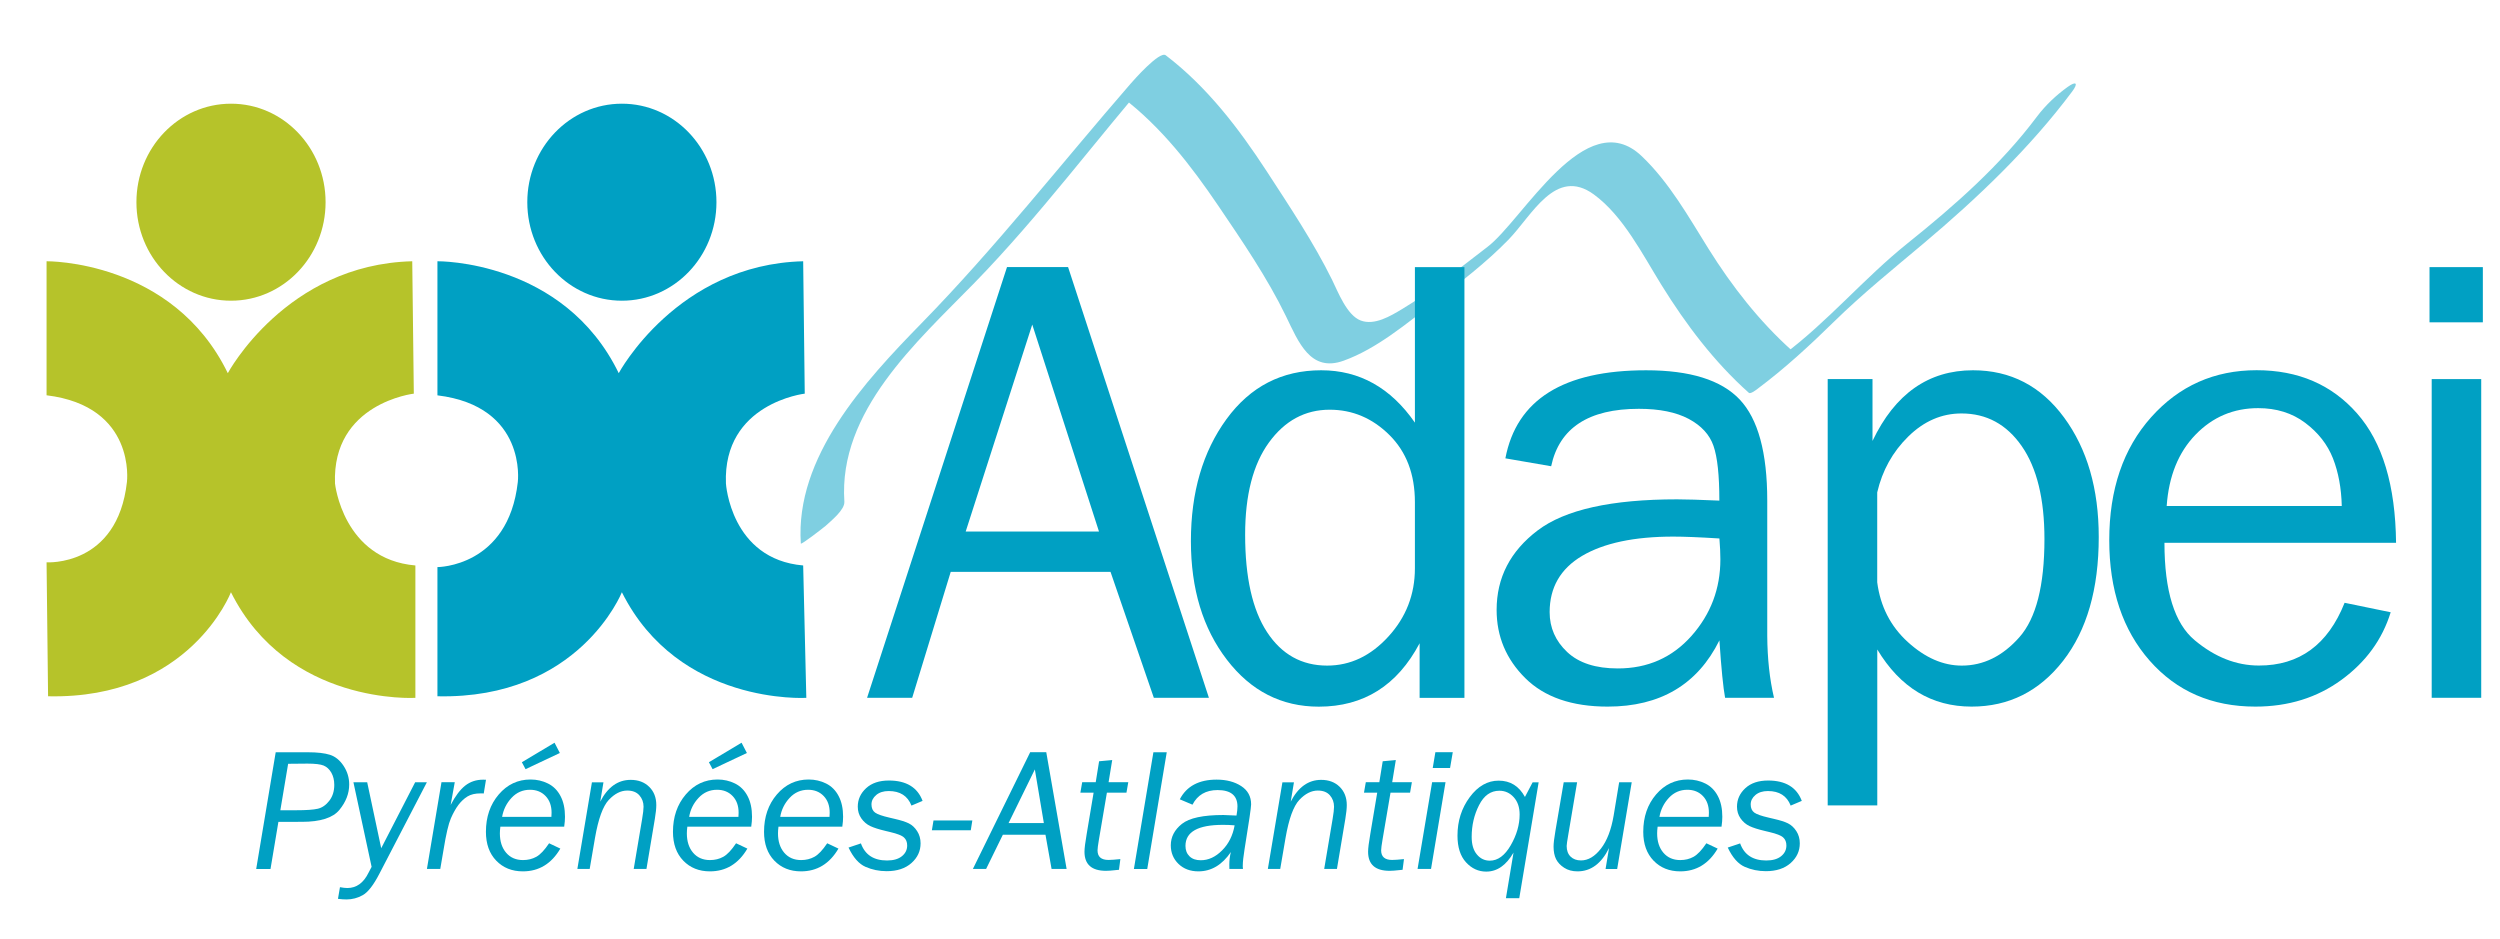
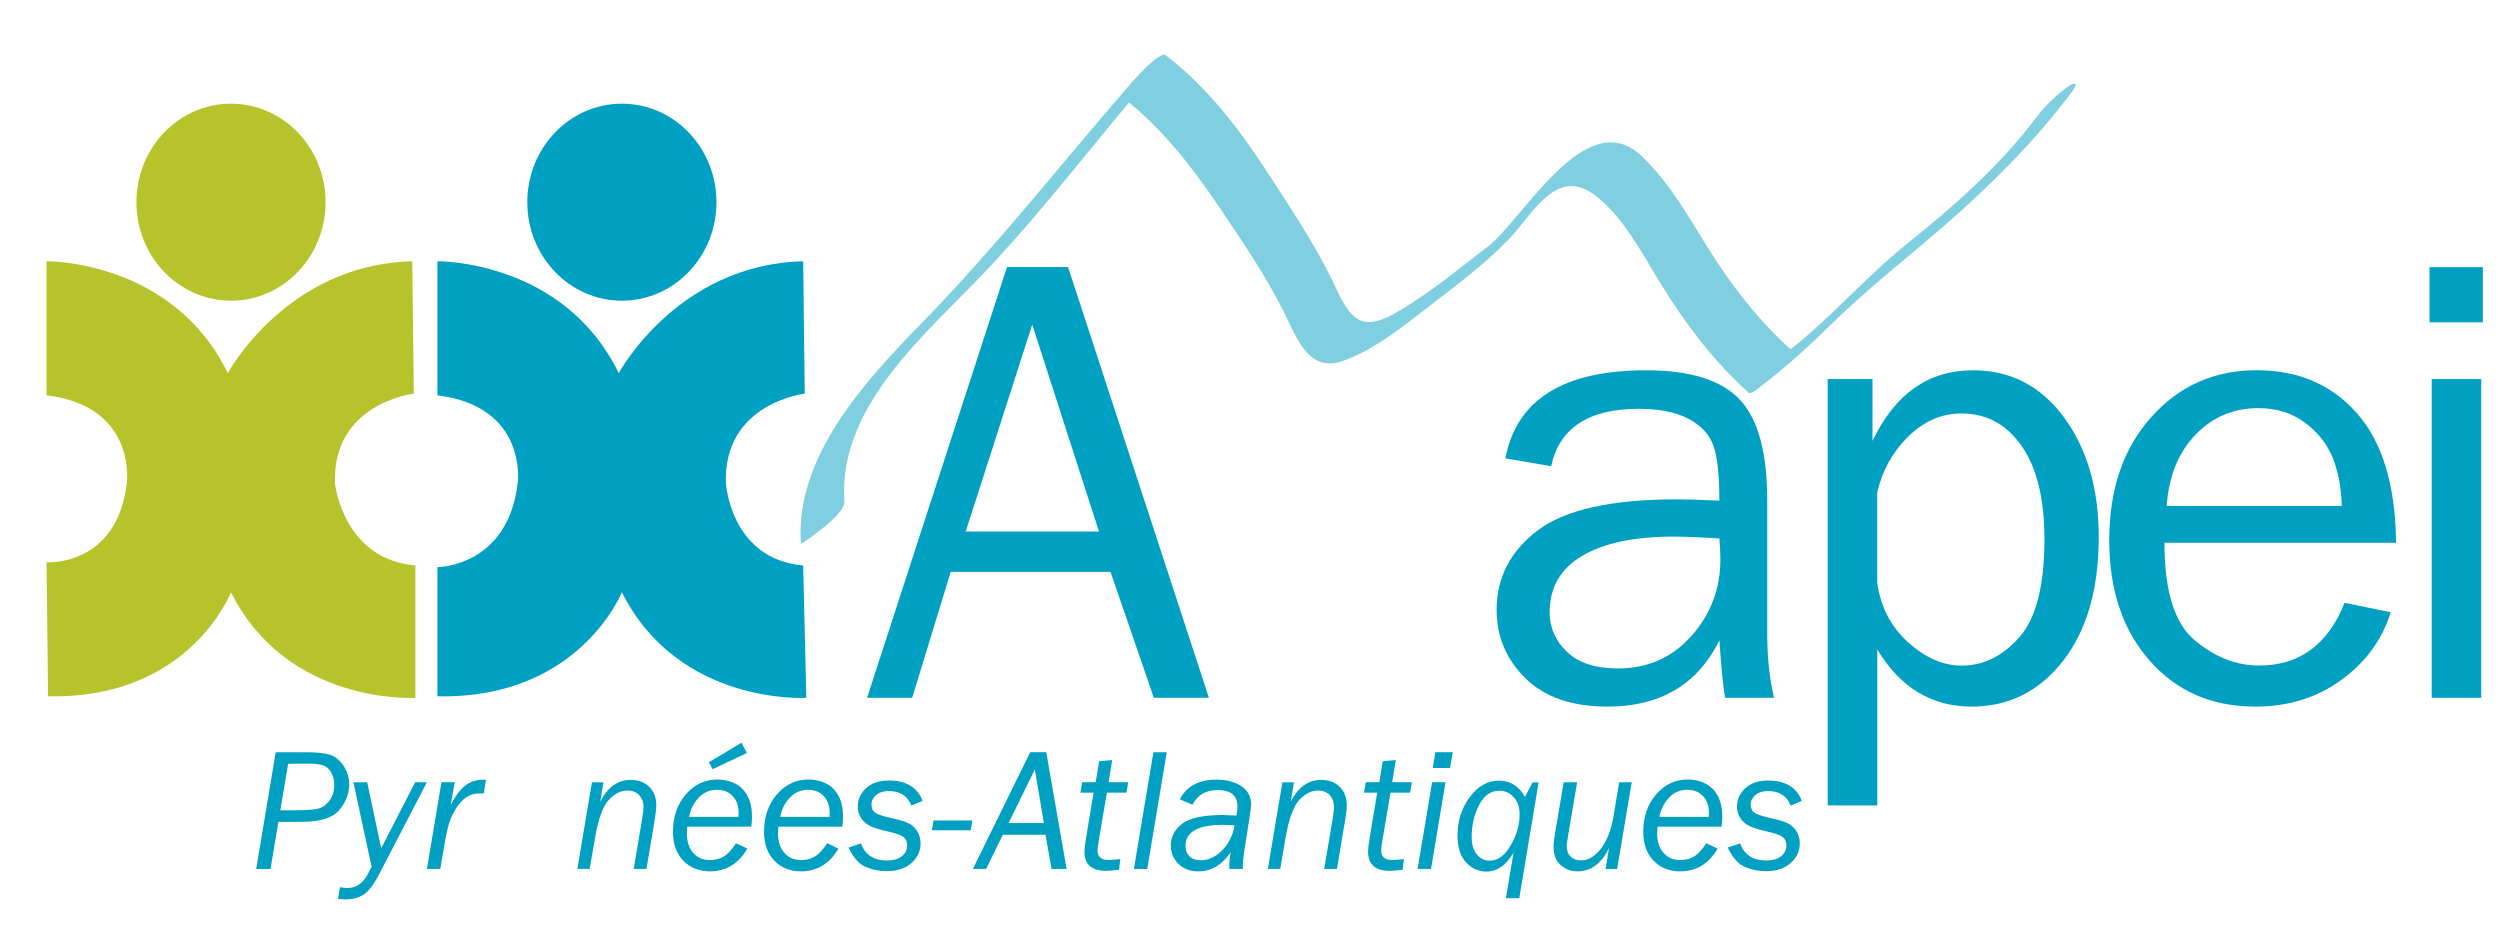
<svg xmlns="http://www.w3.org/2000/svg" version="1.1" id="Calque_1" x="0px" y="0px" viewBox="0 0 413.95 155.54" style="enable-background:new 0 0 413.95 155.54;" xml:space="preserve">
  <style type="text/css">
	.st0{opacity:0.5;}
	.st1{fill:#00A0C3;}
	.st2{fill:#B6C32A;}
</style>
  <g class="st0">
    <g>
      <path class="st1" d="M139.81,83.07c-1.01-15.01,12-26.45,21.53-36.22c10.88-11.16,20.16-23.74,30.36-35.49    c-1.95,1.59-3.91,3.17-5.86,4.76c6.43,4.91,11.36,11.28,15.87,17.93c3.95,5.83,8.14,11.96,11.21,18.29    c2.09,4.31,4.05,9.36,9.54,7.39c5.54-1.99,10.48-6.2,15.09-9.72c4.26-3.26,8.48-6.48,12.23-10.33c3.89-4,7.78-12.1,14.12-7.49    c4.88,3.56,8.1,10,11.22,15.02c4.03,6.5,8.72,12.72,14.45,17.83c0.29,0.26,1.3-0.55,1.42-0.64c4.53-3.38,8.65-7.18,12.68-11.13    c4.72-4.62,9.76-8.69,14.8-12.93c8.97-7.55,17.61-15.78,24.65-25.2c1.02-1.37,0.68-1.77-0.74-0.76c-1.88,1.34-3.7,3.06-5.09,4.91    c-6.03,8.05-13.62,14.73-21.43,20.99c-7.18,5.75-13.18,12.95-20.53,18.44c0.47-0.21,0.95-0.42,1.42-0.64    c-5.43-4.85-10-10.72-13.85-16.88c-3.33-5.33-6.5-11.01-11.09-15.37c-9.25-8.78-19.68,10.64-25.53,15.06    c-4.65,3.52-9.11,7.29-14.13,10.29c-1.92,1.15-4.56,2.75-6.84,1.89c-2.31-0.87-3.77-4.77-4.76-6.77    c-3.08-6.22-7.02-12.11-10.8-17.93c-4.65-7.14-9.91-14.02-16.73-19.22c-1.01-0.77-5.32,4.14-5.86,4.76    c-11.54,13.3-22.3,27.06-34.63,39.67c-9.34,9.56-20.89,22.06-19.93,36.41c0.02,0.3,3.92-2.75,4.12-2.93    C137.58,86.26,139.9,84.42,139.81,83.07L139.81,83.07z" />
    </g>
  </g>
  <path class="st1" d="M72.44,43.26c0,0,20.88-0.26,30.01,18.53c0,0,9.66-18.01,30.54-18.53l0.26,21.92c0,0-13.57,1.57-13.05,14.88  c0,0,0.78,12.53,12.79,13.57l0.52,21.92c0,0-21.14,1.3-30.54-17.49c0,0-7.05,17.75-30.54,17.23V93.9c0,0,11.74,0,13.31-14.09  c0,0,1.57-12.53-13.31-14.35V43.26z" />
  <path class="st1" d="M118.63,33.48c0,9.01-7.01,16.31-15.66,16.31c-8.65,0-15.66-7.3-15.66-16.31c0-9.01,7.01-16.31,15.66-16.31  C111.62,17.16,118.63,24.47,118.63,33.48z" />
  <path class="st2" d="M7.71,43.26c0,0,20.88-0.26,30.01,18.53c0,0,9.66-18.01,30.54-18.53l0.26,21.92c0,0-13.57,1.57-13.05,14.88  c0,0,1.31,12.53,13.31,13.57v21.92c0,0-21.14,1.3-30.54-17.49c0,0-6.79,17.75-30.28,17.23L7.71,93.11c0,0,11.74,0.78,13.31-13.31  c0,0,1.57-12.53-13.31-14.35V43.26z" />
  <path class="st2" d="M53.91,33.48c0,9.01-7.01,16.31-15.66,16.31c-8.65,0-15.66-7.3-15.66-16.31c0-9.01,7.01-16.31,15.66-16.31  C46.89,17.16,53.91,24.47,53.91,33.48z" />
  <g>
    <g>
      <path class="st1" d="M200.17,115.54h-9.12l-7.17-20.85h-26.46l-6.38,20.85h-7.47l23.17-71.32h10.11L200.17,115.54z M181.97,88.01    l-11.05-34.27L159.9,88.01H181.97z" />
-       <path class="st1" d="M242.48,44.23v71.32h-7.42v-9.04c-3.7,7-9.26,10.5-16.69,10.5c-6.17,0-11.25-2.59-15.22-7.77    c-3.98-5.18-5.96-11.72-5.96-19.64c0-8.09,1.97-14.83,5.9-20.21c3.94-5.39,9.16-8.08,15.67-8.08c6.34,0,11.51,2.89,15.52,8.67    V44.23H242.48z M234.28,83.15c0-4.63-1.41-8.34-4.23-11.13c-2.82-2.79-6.11-4.18-9.88-4.18c-4.07,0-7.43,1.81-10.06,5.43    c-2.63,3.62-3.94,8.71-3.94,15.26c0,7.07,1.21,12.45,3.63,16.14c2.42,3.69,5.74,5.54,9.95,5.54c3.83,0,7.21-1.6,10.14-4.81    c2.93-3.2,4.39-6.97,4.39-11.29V83.15z" />
      <path class="st1" d="M293.74,115.54h-8.1c-0.31-1.67-0.63-4.84-0.94-9.51c-3.62,7.31-9.79,10.97-18.5,10.97    c-5.92,0-10.47-1.57-13.64-4.71c-3.17-3.14-4.75-6.91-4.75-11.3c0-5.34,2.26-9.72,6.79-13.16c4.53-3.44,12.23-5.15,23.09-5.15    c1.46,0,3.8,0.07,7,0.21c0-4.18-0.32-7.2-0.97-9.06c-0.64-1.86-2.01-3.35-4.1-4.47c-2.09-1.11-4.84-1.67-8.26-1.67    c-8.32,0-13.17,3.17-14.52,9.51l-7.58-1.31c1.85-9.72,9.61-14.58,23.3-14.58c7.28,0,12.44,1.61,15.49,4.83    c3.05,3.22,4.57,8.8,4.57,16.74v22.41C292.65,109.03,293.01,112.44,293.74,115.54z M284.7,89.16c-3.34-0.21-5.89-0.31-7.63-0.31    c-6.48,0-11.51,1.07-15.1,3.19c-3.59,2.13-5.38,5.24-5.38,9.32c0,2.58,0.97,4.78,2.9,6.6c1.93,1.82,4.73,2.72,8.39,2.72    c4.95,0,9.01-1.8,12.2-5.39c3.19-3.6,4.78-7.82,4.78-12.67C284.86,91.64,284.81,90.48,284.7,89.16z" />
      <path class="st1" d="M310.83,133.36h-8.2V62.77h7.42v10.24c3.72-7.8,9.27-11.7,16.64-11.7c6.22,0,11.25,2.61,15.08,7.82    s5.74,11.81,5.74,19.79c0,8.61-1.97,15.44-5.9,20.5c-3.94,5.05-8.99,7.58-15.15,7.58c-6.62,0-11.83-3.15-15.62-9.46V133.36z     M310.83,81.53v14.89c0.52,3.99,2.21,7.29,5.07,9.89c2.86,2.6,5.83,3.9,8.93,3.9c3.59,0,6.77-1.57,9.54-4.7    c2.77-3.13,4.15-8.55,4.15-16.25c0-6.65-1.25-11.78-3.76-15.39c-2.51-3.61-5.83-5.41-9.98-5.41c-3.27,0-6.21,1.27-8.8,3.81    C313.38,74.82,311.67,77.91,310.83,81.53z" />
      <path class="st1" d="M388.22,99.81l7.63,1.57c-1.39,4.51-4.11,8.24-8.15,11.19c-4.04,2.95-8.79,4.43-14.26,4.43    c-7.21,0-13.04-2.54-17.5-7.61c-4.46-5.07-6.69-11.72-6.69-19.95c0-8.4,2.32-15.19,6.95-20.37c4.63-5.18,10.45-7.77,17.45-7.77    c6.9,0,12.44,2.39,16.64,7.16c4.2,4.77,6.35,11.91,6.45,21.42h-38.35c0,7.98,1.67,13.36,5.02,16.14    c3.34,2.79,6.88,4.18,10.61,4.18C380.73,110.21,385.46,106.75,388.22,99.81z M387.75,83.78c-0.07-2.96-0.56-5.59-1.46-7.89    c-0.91-2.3-2.44-4.26-4.6-5.88c-2.16-1.62-4.75-2.43-7.78-2.43c-4.08,0-7.53,1.46-10.37,4.39s-4.43,6.86-4.78,11.81H387.75z" />
      <path class="st1" d="M411.11,44.23v9.14h-8.83v-9.14H411.11z M410.84,62.77v52.77h-8.2V62.77H410.84z" />
    </g>
  </g>
  <g>
    <path class="st1" d="M46.1,136.07l-1.31,7.82h-2.37l3.23-19.33h5.31c1.57,0,2.79,0.14,3.67,0.42c0.88,0.28,1.64,0.89,2.26,1.83   s0.93,1.97,0.93,3.09c0,1.48-0.54,2.88-1.62,4.2c-1.08,1.32-3.15,1.98-6.22,1.98H46.1z M46.42,134.16h2.64   c1.64,0,2.83-0.08,3.56-0.25c0.73-0.17,1.37-0.62,1.92-1.34s0.81-1.59,0.81-2.61c0-0.79-0.17-1.46-0.49-2.03   c-0.33-0.56-0.75-0.95-1.27-1.17c-0.52-0.21-1.41-0.32-2.68-0.32l-3.2,0.03L46.42,134.16z" />
    <path class="st1" d="M70.68,129.53l-7.86,15.14c-0.97,1.88-1.89,3.06-2.74,3.54c-0.85,0.48-1.75,0.72-2.7,0.72   c-0.4,0-0.87-0.03-1.42-0.1l0.33-1.93c0.48,0.09,0.89,0.14,1.22,0.14c1.52,0,2.69-0.85,3.52-2.55l0.5-0.96l-3.01-14h2.28   l2.32,10.92l5.62-10.92H70.68z" />
    <path class="st1" d="M72.9,143.88h-2.21l2.41-14.36h2.2l-0.68,3.76c0.77-1.47,1.57-2.53,2.4-3.19c0.84-0.66,1.83-0.99,2.97-0.99   c0.14,0,0.3,0,0.48,0.01l-0.37,2.27l-0.54-0.01c-0.88,0-1.59,0.17-2.14,0.5s-1.05,0.8-1.51,1.4c-0.45,0.6-0.87,1.35-1.26,2.25   c-0.39,0.9-0.79,2.61-1.2,5.14L72.9,143.88z" />
-     <path class="st1" d="M92.78,140.51c-1.47,2.51-3.54,3.77-6.2,3.77c-1.8,0-3.27-0.59-4.41-1.77c-1.14-1.18-1.71-2.77-1.71-4.78   c0-2.47,0.71-4.53,2.12-6.18s3.17-2.48,5.27-2.48c1.03,0,1.99,0.22,2.88,0.66c0.89,0.44,1.59,1.14,2.08,2.08   c0.5,0.94,0.74,2.09,0.74,3.43c0,0.48-0.04,1.03-0.13,1.64H82.85c-0.06,0.45-0.08,0.83-0.08,1.12c0,1.31,0.34,2.38,1.03,3.19   s1.62,1.22,2.8,1.22c0.81,0,1.55-0.18,2.2-0.54c0.66-0.36,1.36-1.11,2.12-2.24L92.78,140.51z M83.14,135.26h8.16   c0.02-0.3,0.03-0.53,0.03-0.68c0-1.16-0.33-2.08-0.99-2.77c-0.66-0.69-1.52-1.04-2.58-1.04c-1.2,0-2.22,0.44-3.05,1.33   C83.87,133,83.35,134.05,83.14,135.26z M92.7,124.68l-5.68,2.68l-0.61-1.15l5.41-3.23L92.7,124.68z" />
    <path class="st1" d="M107.04,143.88h-2.11l1.39-8.25c0.16-0.94,0.24-1.63,0.24-2.05c0-0.74-0.23-1.37-0.7-1.9   c-0.46-0.52-1.13-0.78-2-0.78c-1.07,0-2.09,0.52-3.06,1.55c-0.97,1.04-1.73,3.13-2.28,6.29l-0.88,5.14H95.6l2.41-14.34h1.91   l-0.53,3.19c1.24-2.4,2.92-3.6,5.04-3.6c1.25,0,2.28,0.38,3.06,1.15c0.79,0.77,1.18,1.78,1.18,3.02c0,0.57-0.08,1.33-0.24,2.29   L107.04,143.88z" />
    <path class="st1" d="M123.75,140.51c-1.47,2.51-3.54,3.77-6.2,3.77c-1.8,0-3.27-0.59-4.41-1.77c-1.14-1.18-1.71-2.77-1.71-4.78   c0-2.47,0.71-4.53,2.12-6.18s3.17-2.48,5.27-2.48c1.03,0,1.99,0.22,2.88,0.66c0.89,0.44,1.59,1.14,2.08,2.08   c0.5,0.94,0.74,2.09,0.74,3.43c0,0.48-0.04,1.03-0.13,1.64h-10.58c-0.06,0.45-0.08,0.83-0.08,1.12c0,1.31,0.34,2.38,1.03,3.19   s1.62,1.22,2.8,1.22c0.81,0,1.55-0.18,2.2-0.54c0.66-0.36,1.36-1.11,2.12-2.24L123.75,140.51z M114.11,135.26h8.16   c0.02-0.3,0.03-0.53,0.03-0.68c0-1.16-0.33-2.08-0.99-2.77c-0.66-0.69-1.52-1.04-2.58-1.04c-1.2,0-2.22,0.44-3.05,1.33   C114.83,133,114.31,134.05,114.11,135.26z M123.67,124.68l-5.68,2.68l-0.61-1.15l5.41-3.23L123.67,124.68z" />
    <path class="st1" d="M138.83,140.51c-1.47,2.51-3.54,3.77-6.2,3.77c-1.8,0-3.27-0.59-4.41-1.77c-1.14-1.18-1.71-2.77-1.71-4.78   c0-2.47,0.71-4.53,2.12-6.18s3.17-2.48,5.27-2.48c1.03,0,1.99,0.22,2.88,0.66c0.89,0.44,1.59,1.14,2.08,2.08   c0.5,0.94,0.74,2.09,0.74,3.43c0,0.48-0.04,1.03-0.13,1.64H128.9c-0.06,0.45-0.08,0.83-0.08,1.12c0,1.31,0.34,2.38,1.03,3.19   s1.62,1.22,2.8,1.22c0.81,0,1.55-0.18,2.2-0.54c0.66-0.36,1.36-1.11,2.12-2.24L138.83,140.51z M129.19,135.26h8.16   c0.02-0.3,0.03-0.53,0.03-0.68c0-1.16-0.33-2.08-0.99-2.77c-0.66-0.69-1.52-1.04-2.58-1.04c-1.2,0-2.22,0.44-3.05,1.33   C129.92,133,129.39,134.05,129.19,135.26z" />
    <path class="st1" d="M152.76,132.61l-1.84,0.78c-0.63-1.61-1.89-2.41-3.77-2.41c-0.86,0-1.55,0.22-2.07,0.66   c-0.52,0.44-0.78,0.96-0.78,1.56c0,0.61,0.2,1.06,0.6,1.35c0.4,0.29,1.19,0.56,2.36,0.83l0.89,0.21c1,0.23,1.77,0.47,2.32,0.74   s1.01,0.7,1.39,1.29c0.38,0.59,0.57,1.26,0.57,2.02c0,1.28-0.5,2.36-1.51,3.26c-1.01,0.9-2.38,1.35-4.11,1.35   c-1.25,0-2.41-0.24-3.5-0.72c-1.09-0.48-2.03-1.54-2.81-3.19l2.05-0.69c0.68,1.89,2.12,2.83,4.33,2.83c1.06,0,1.88-0.24,2.46-0.71   c0.58-0.47,0.87-1.06,0.87-1.77c0-0.56-0.17-1-0.52-1.32c-0.34-0.33-1.11-0.63-2.3-0.91l-0.75-0.18c-1.1-0.26-1.95-0.53-2.54-0.81   c-0.59-0.28-1.08-0.7-1.48-1.27c-0.4-0.57-0.59-1.21-0.59-1.94c0-1.19,0.46-2.21,1.38-3.06c0.92-0.85,2.18-1.27,3.77-1.27   C150.06,129.24,151.92,130.37,152.76,132.61z" />
    <path class="st1" d="M160.74,137.48h-6.44l0.27-1.63H161L160.74,137.48z" />
    <path class="st1" d="M173.11,138.22h-7.06l-2.77,5.66h-2.19l9.49-19.33h2.66l3.37,19.33h-2.49L173.11,138.22z M172.84,136.28   l-1.49-8.88l-4.35,8.88H172.84z" />
    <path class="st1" d="M183.28,131.25l-1.32,7.77c-0.15,0.88-0.23,1.47-0.23,1.78c0,1.06,0.6,1.59,1.82,1.59   c0.43,0,1.08-0.05,1.96-0.14l-0.23,1.77c-0.01,0-0.15,0.01-0.41,0.04c-0.78,0.09-1.36,0.13-1.73,0.13c-2.38,0-3.57-1.05-3.57-3.16   c0-0.55,0.12-1.54,0.37-2.97l1.14-6.81h-2.19l0.3-1.73h2.24l0.56-3.47l2.17-0.2l-0.6,3.67h3.26l-0.3,1.73H183.28z" />
    <path class="st1" d="M193.19,124.56l-3.23,19.33h-2.21l3.23-19.33H193.19z" />
    <path class="st1" d="M205.81,143.88h-2.25c-0.01-0.29-0.01-0.53-0.01-0.72c0-0.74,0.09-1.43,0.26-2.08   c-1.45,2.13-3.24,3.2-5.38,3.2c-1.34,0-2.44-0.41-3.29-1.23c-0.85-0.82-1.28-1.85-1.28-3.08c0-1.38,0.61-2.57,1.84-3.55   c1.23-0.98,3.52-1.47,6.87-1.47c0.3,0,1.03,0.03,2.17,0.09c0.11-0.61,0.16-1.11,0.16-1.5c0-1.81-1.1-2.72-3.3-2.72   c-1.93,0-3.32,0.81-4.15,2.42l-2.1-0.89c1.13-2.17,3.16-3.26,6.1-3.26c1.62,0,2.98,0.36,4.07,1.07c1.09,0.71,1.64,1.72,1.64,3.02   c0,0.53-0.37,3.01-1.09,7.45c-0.19,1.2-0.29,2.08-0.29,2.65C205.76,143.36,205.78,143.56,205.81,143.88z M204.43,136.66   c-0.68-0.06-1.33-0.08-1.95-0.08c-4.12,0-6.19,1.16-6.19,3.48c0,0.72,0.22,1.29,0.67,1.73s1.07,0.65,1.87,0.65   c1.26,0,2.44-0.54,3.52-1.63C203.44,139.73,204.13,138.34,204.43,136.66z" />
    <path class="st1" d="M221.37,143.88h-2.11l1.39-8.25c0.16-0.94,0.24-1.63,0.24-2.05c0-0.74-0.23-1.37-0.69-1.9   c-0.46-0.52-1.13-0.78-2-0.78c-1.07,0-2.09,0.52-3.06,1.55c-0.97,1.04-1.73,3.13-2.28,6.29l-0.88,5.14h-2.05l2.41-14.34h1.91   l-0.53,3.19c1.24-2.4,2.92-3.6,5.04-3.6c1.25,0,2.28,0.38,3.06,1.15s1.18,1.78,1.18,3.02c0,0.57-0.08,1.33-0.24,2.29L221.37,143.88   z" />
    <path class="st1" d="M230.24,131.25l-1.32,7.77c-0.15,0.88-0.23,1.47-0.23,1.78c0,1.06,0.61,1.59,1.82,1.59   c0.43,0,1.08-0.05,1.96-0.14l-0.23,1.77c-0.01,0-0.15,0.01-0.41,0.04c-0.78,0.09-1.36,0.13-1.73,0.13c-2.38,0-3.57-1.05-3.57-3.16   c0-0.55,0.12-1.54,0.37-2.97l1.14-6.81h-2.19l0.3-1.73h2.24l0.56-3.47l2.17-0.2l-0.6,3.67h3.26l-0.3,1.73H230.24z" />
    <path class="st1" d="M236.95,143.88h-2.23l2.41-14.36h2.22L236.95,143.88z M240.1,127.17h-2.87l0.44-2.62h2.88L240.1,127.17z" />
    <path class="st1" d="M254.77,129.53l-3.21,19.19h-2.21l1.26-7.55c-1.21,2.1-2.71,3.15-4.52,3.15c-1.29,0-2.41-0.51-3.35-1.54   c-0.94-1.03-1.41-2.5-1.41-4.42c0-2.43,0.68-4.55,2.03-6.37c1.35-1.82,2.95-2.73,4.79-2.73c1.92,0,3.37,0.9,4.35,2.7l1.27-2.42   H254.77z M246.68,142.51c1.33,0,2.49-0.85,3.47-2.55c0.98-1.7,1.47-3.4,1.47-5.1c0-1.18-0.32-2.13-0.97-2.85   c-0.65-0.72-1.44-1.08-2.39-1.08c-1.43,0-2.55,0.79-3.36,2.39c-0.81,1.59-1.22,3.34-1.22,5.26c0,1.26,0.29,2.22,0.86,2.9   C245.11,142.17,245.83,142.51,246.68,142.51z" />
    <path class="st1" d="M270.18,129.53l-2.41,14.36h-1.92l0.57-3.46c-1.27,2.57-3.01,3.85-5.22,3.85c-0.86,0-1.6-0.2-2.21-0.6   c-0.62-0.4-1.06-0.88-1.34-1.43c-0.27-0.55-0.41-1.24-0.41-2.07c0-0.54,0.1-1.41,0.31-2.62l1.37-8.03h2.22l-1.47,8.72   c-0.17,0.99-0.26,1.6-0.26,1.83c0,0.75,0.22,1.34,0.65,1.76s1.01,0.63,1.72,0.63c1.19,0,2.29-0.65,3.3-1.95   c1.01-1.3,1.71-3.13,2.11-5.48l0.91-5.51H270.18z" />
    <path class="st1" d="M284.41,140.51c-1.47,2.51-3.54,3.77-6.2,3.77c-1.8,0-3.27-0.59-4.41-1.77s-1.71-2.77-1.71-4.78   c0-2.47,0.71-4.53,2.12-6.18s3.17-2.48,5.27-2.48c1.03,0,1.99,0.22,2.88,0.66c0.89,0.44,1.59,1.14,2.08,2.08   c0.5,0.94,0.74,2.09,0.74,3.43c0,0.48-0.04,1.03-0.13,1.64h-10.58c-0.06,0.45-0.08,0.83-0.08,1.12c0,1.31,0.34,2.38,1.03,3.19   s1.62,1.22,2.8,1.22c0.81,0,1.55-0.18,2.2-0.54s1.36-1.11,2.12-2.24L284.41,140.51z M274.77,135.26h8.16   c0.02-0.3,0.03-0.53,0.03-0.68c0-1.16-0.33-2.08-0.99-2.77c-0.66-0.69-1.52-1.04-2.58-1.04c-1.2,0-2.22,0.44-3.05,1.33   C275.5,133,274.98,134.05,274.77,135.26z" />
    <path class="st1" d="M298.34,132.61l-1.84,0.78c-0.63-1.61-1.89-2.41-3.77-2.41c-0.86,0-1.55,0.22-2.07,0.66   c-0.52,0.44-0.78,0.96-0.78,1.56c0,0.61,0.2,1.06,0.6,1.35s1.19,0.56,2.36,0.83l0.89,0.21c1,0.23,1.78,0.47,2.32,0.74   s1.01,0.7,1.39,1.29c0.38,0.59,0.57,1.26,0.57,2.02c0,1.28-0.5,2.36-1.51,3.26c-1.01,0.9-2.38,1.35-4.11,1.35   c-1.25,0-2.41-0.24-3.5-0.72c-1.09-0.48-2.03-1.54-2.81-3.19l2.05-0.69c0.68,1.89,2.12,2.83,4.33,2.83c1.06,0,1.88-0.24,2.46-0.71   c0.58-0.47,0.87-1.06,0.87-1.77c0-0.56-0.17-1-0.52-1.32c-0.34-0.33-1.11-0.63-2.3-0.91l-0.75-0.18c-1.11-0.26-1.95-0.53-2.54-0.81   c-0.59-0.28-1.08-0.7-1.48-1.27c-0.4-0.57-0.59-1.21-0.59-1.94c0-1.19,0.46-2.21,1.38-3.06c0.92-0.85,2.18-1.27,3.77-1.27   C295.64,129.24,297.5,130.37,298.34,132.61z" />
  </g>
</svg>